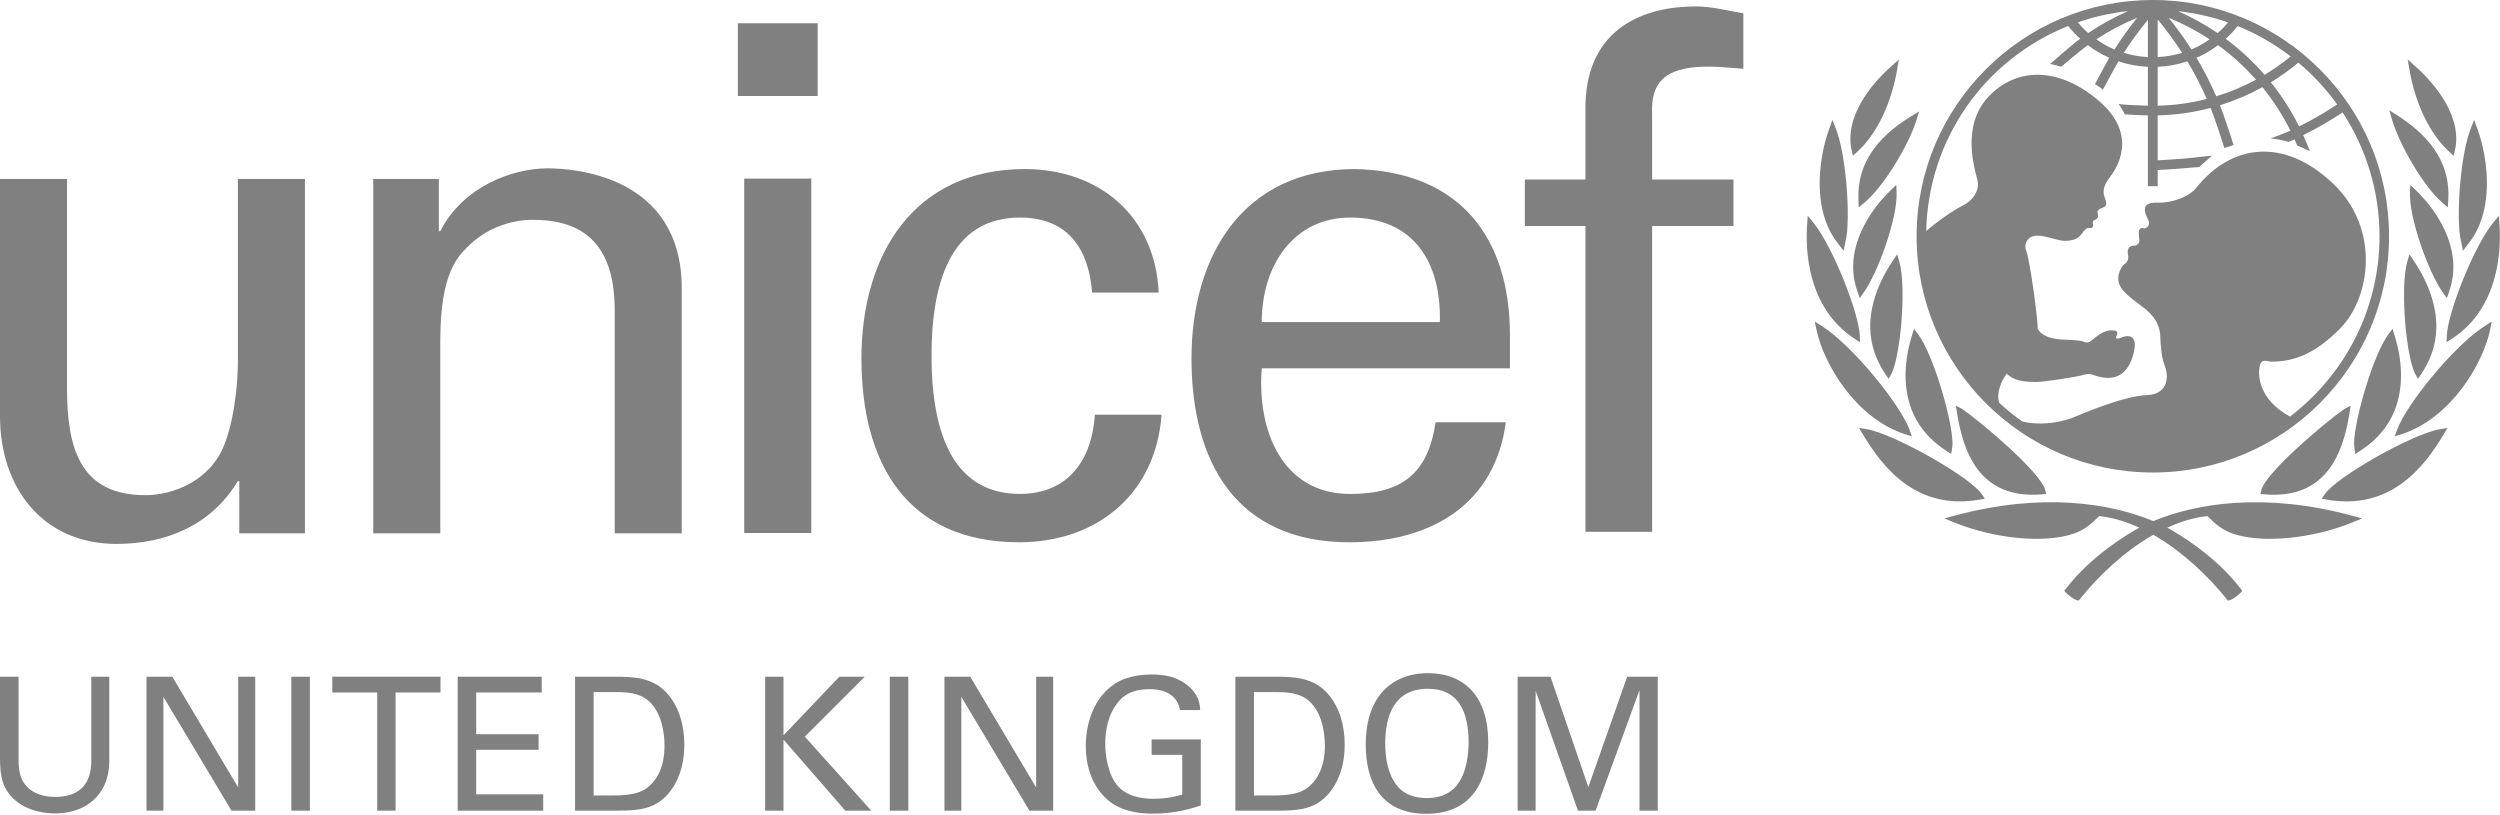
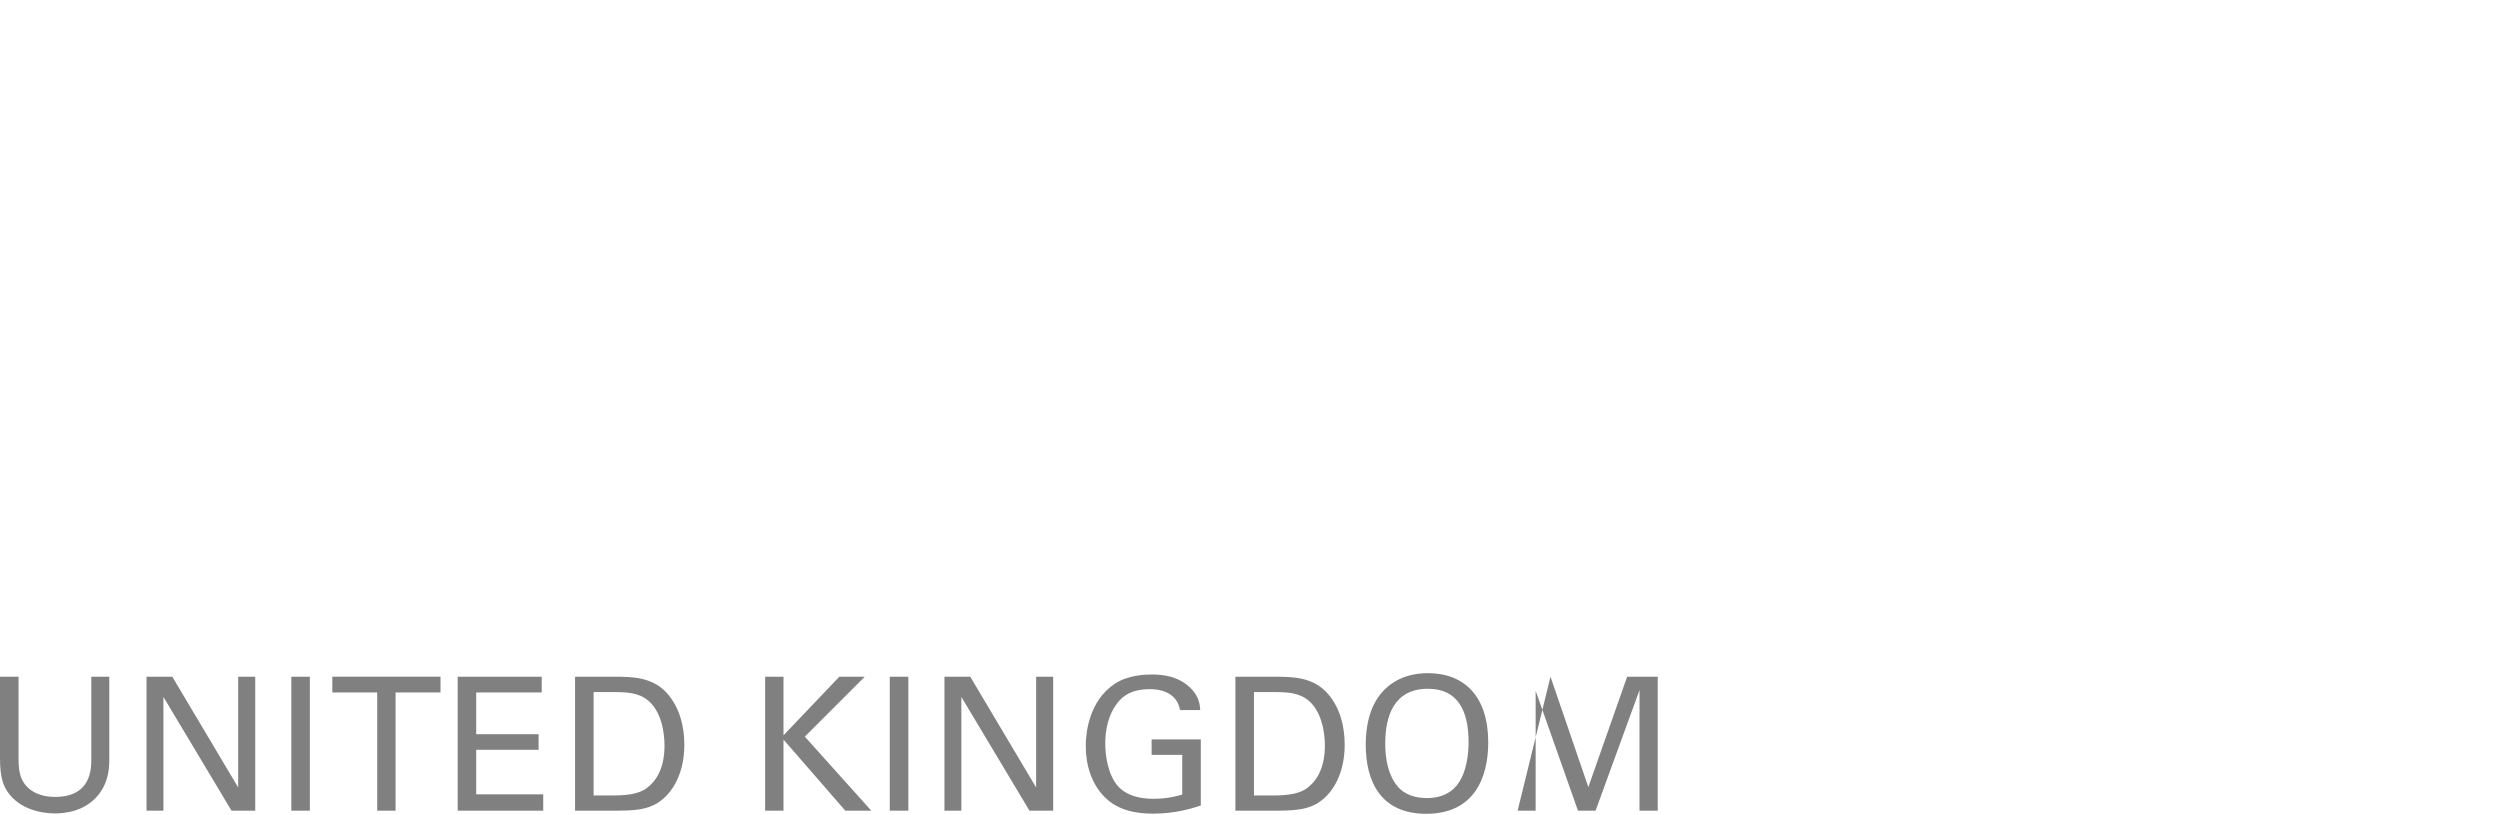
<svg xmlns="http://www.w3.org/2000/svg" width="494" height="161" viewBox="0 0 494 161" version="1.1" xml:space="preserve" style="fill-rule:evenodd;clip-rule:evenodd;stroke-linejoin:round;stroke-miterlimit:2;">
  <g transform="matrix(1,0,0,1,-2.557,-169.86)">
    <g transform="matrix(1,0,0,1,496.448,244.195)">
-       <path d="M0,-29.971L-0.053,-30.839L-0.119,-31.698L-1.219,-30.36C-5.078,-25.642 -10.238,-12.451 -10.396,-8.037L-10.454,-6.713L-9.338,-7.433C0.082,-13.613 0.337,-25.255 0,-29.971M-6.311,-25.958C-2.276,-30.85 -2.146,-37.406 -2.732,-42.039C-3.161,-45.317 -3.946,-47.779 -4.38,-48.95L-4.687,-49.795L-5.002,-50.642L-5.662,-48.966C-7.604,-44.043 -8.481,-33.024 -7.812,-27.761L-7.22,-24.785L-6.75,-25.376L-6.311,-25.958ZM-8.64,-45.436C-7.673,-52.459 -13.936,-58.856 -16.668,-61.279L-17.4,-61.928L-18.136,-62.573L-17.799,-60.652C-16.629,-53.799 -13.754,-47.855 -9.927,-44.355L-9.047,-43.551L-8.74,-44.946L-8.64,-45.436ZM-20.229,-51.572L-20.999,-52.06L-21.762,-52.546L-21.26,-50.803C-19.897,-46.038 -15.138,-37.596 -11.251,-34.259L-10.202,-33.352L-10.107,-34.877C-9.716,-41.522 -13.025,-46.982 -20.229,-51.572M-21.81,-27.651C-21.81,-53.388 -42.758,-74.335 -68.491,-74.335C-94.231,-74.335 -115.173,-53.388 -115.173,-27.651C-115.173,-1.909 -94.231,19.033 -68.491,19.033C-42.758,19.033 -21.81,-1.909 -21.81,-27.651M-73.372,-72.147C-76.135,-70.938 -78.78,-69.486 -81.254,-67.804C-82.017,-68.467 -82.697,-69.174 -83.317,-69.914C-80.118,-71.036 -76.78,-71.776 -73.372,-72.147M-71.602,-70.814C-73.196,-68.812 -74.705,-66.728 -76.073,-64.554C-77.342,-65.095 -78.54,-65.773 -79.653,-66.558C-77.138,-68.231 -74.431,-69.651 -71.602,-70.814M-69.47,-63.056C-71.087,-63.137 -72.676,-63.423 -74.227,-63.899C-72.793,-66.139 -71.196,-68.322 -69.47,-70.413L-69.47,-63.056ZM-57.827,-54.785C-61.016,-53.963 -64.271,-53.519 -67.532,-53.446L-67.532,-61.128C-65.525,-61.215 -63.563,-61.579 -61.659,-62.214C-60.243,-59.841 -58.954,-57.351 -57.827,-54.785M-59.858,-62.914C-58.354,-63.572 -56.927,-64.408 -55.604,-65.409C-52.856,-63.418 -50.342,-61.128 -48.095,-58.59C-50.612,-57.234 -53.256,-56.13 -55.96,-55.305C-57.094,-57.908 -58.399,-60.464 -59.858,-62.914M-67.532,-63.056L-67.532,-70.498C-65.825,-68.425 -64.204,-66.222 -62.71,-63.899C-64.284,-63.418 -65.895,-63.128 -67.532,-63.056M-65.37,-70.828C-62.529,-69.671 -59.822,-68.24 -57.277,-66.558C-58.399,-65.764 -59.603,-65.088 -60.859,-64.554C-62.216,-66.699 -63.741,-68.794 -65.37,-70.828M-53.622,-69.9C-54.254,-69.144 -54.938,-68.441 -55.686,-67.796C-58.15,-69.477 -60.771,-70.922 -63.517,-72.129C-60.113,-71.756 -56.789,-71.016 -53.622,-69.9M-41.254,-63.185C-42.868,-61.859 -44.593,-60.642 -46.409,-59.557C-48.699,-62.188 -51.274,-64.573 -54.087,-66.662C-53.228,-67.44 -52.438,-68.285 -51.721,-69.188C-47.994,-67.685 -44.479,-65.661 -41.254,-63.185M-32.078,-53.702C-34.465,-52.095 -37,-50.638 -39.586,-49.346C-41.128,-52.436 -43.003,-55.37 -45.168,-58.07C-43.253,-59.239 -41.423,-60.542 -39.732,-61.966C-36.845,-59.536 -34.27,-56.763 -32.078,-53.702M-23.699,-27.651C-23.699,-13.134 -30.653,-0.204 -41.387,7.982C-47.607,4.578 -47.724,-0.147 -47.398,-1.885C-47.073,-3.652 -45.853,-2.875 -45.081,-2.875C-40.997,-2.875 -36.7,-4.091 -31.418,-9.49C-25.447,-15.582 -23.578,-29.107 -32.737,-37.921C-42.621,-47.436 -53.125,-45.766 -59.897,-37.225C-61.3,-35.468 -64.673,-34.188 -67.614,-34.291C-71.957,-34.453 -69.223,-31.033 -69.223,-30.319C-69.223,-29.596 -69.877,-29.107 -70.265,-29.218C-71.739,-29.639 -71.144,-27.454 -71.144,-26.792C-71.144,-26.13 -71.748,-25.802 -72.081,-25.802C-73.904,-25.802 -73.409,-24.144 -73.352,-23.704C-73.302,-23.262 -73.46,-22.499 -74.073,-22.163C-74.65,-21.84 -75.331,-20.394 -75.331,-19.3C-75.331,-17.314 -73.515,-15.937 -70.484,-13.674C-67.449,-11.416 -67.066,-9.265 -67.015,-7.724C-66.957,-6.182 -66.813,-3.695 -66.13,-2.048C-65.304,-0.065 -65.411,3.566 -69.598,3.733C-74.724,3.939 -83.817,8.032 -84.584,8.304C-87.47,9.341 -91.295,9.707 -94.272,8.96C-95.886,7.824 -97.411,6.58 -98.86,5.247C-99.456,3.195 -98.423,0.975 -97.369,-0.511C-95.668,1.202 -93.13,1.09 -91.698,1.149C-90.271,1.202 -83.268,0.098 -82.28,-0.234C-81.286,-0.566 -80.844,-0.451 -80.239,-0.234C-77.573,0.74 -73.896,1.033 -72.41,-4.091C-70.929,-9.212 -74.453,-7.779 -74.891,-7.561C-75.331,-7.336 -75.938,-7.394 -75.718,-7.833C-75.067,-9.139 -76.046,-8.991 -76.6,-9.054C-78.026,-9.19 -79.905,-7.676 -80.514,-7.117C-81.123,-6.572 -81.73,-6.624 -81.945,-6.732C-83.84,-7.68 -89.502,-6.313 -91.257,-9.382C-91.089,-10.204 -92.688,-22.658 -93.521,-24.813C-93.695,-25.266 -93.847,-26.02 -93.297,-26.845C-91.861,-29 -87.898,-26.682 -85.748,-26.737C-83.178,-26.801 -82.761,-27.87 -82.063,-28.748C-81.375,-29.593 -80.878,-29.114 -80.514,-29.352C-80.042,-29.657 -80.479,-30.264 -80.319,-30.592C-80.152,-30.924 -79.96,-30.757 -79.524,-31.144C-79.078,-31.533 -79.575,-32.36 -79.359,-32.687C-78.723,-33.645 -76.982,-32.877 -78.026,-35.388C-78.604,-36.76 -77.813,-38.256 -77.039,-39.242C-75.798,-40.85 -70.97,-47.637 -79.468,-54.676C-87.578,-61.387 -95.777,-60.846 -101.073,-55.116C-106.353,-49.383 -103.712,-41.006 -103.162,-38.807C-102.607,-36.599 -104.2,-34.6 -106.021,-33.732C-107.473,-33.052 -110.775,-30.844 -113.272,-28.679C-112.871,-46.659 -101.957,-62.466 -85.226,-69.204C-84.514,-68.313 -83.719,-67.466 -82.853,-66.68C-84.72,-65.313 -88.796,-61.676 -88.796,-61.676C-88.796,-61.676 -88.235,-61.593 -87.715,-61.465C-87.355,-61.378 -86.611,-61.146 -86.611,-61.146C-86.611,-61.146 -83.02,-64.2 -81.334,-65.409C-80.026,-64.412 -78.593,-63.586 -77.088,-62.917C-77.896,-61.538 -79.933,-57.701 -79.933,-57.701C-79.933,-57.701 -79.449,-57.427 -79.027,-57.14C-78.61,-56.861 -78.356,-56.614 -78.356,-56.614C-78.356,-56.614 -76.121,-60.812 -75.283,-62.214C-73.402,-61.579 -71.451,-61.22 -69.47,-61.133L-69.47,-53.45C-70.58,-53.48 -73.384,-53.588 -74.548,-53.707L-75.253,-53.78L-74.854,-53.185C-74.552,-52.741 -74.323,-52.303 -74.11,-51.893L-74.027,-51.725L-73.84,-51.719C-73.013,-51.645 -70.437,-51.554 -69.47,-51.533L-69.47,-37.541L-67.532,-37.541L-67.532,-40.745C-64.688,-40.883 -62.318,-41.084 -59.46,-41.325L-59.33,-41.336L-56.817,-43.565L-58.187,-43.439C-61.213,-43.045 -63.872,-42.864 -66.29,-42.731C-66.29,-42.731 -67.099,-42.69 -67.532,-42.66L-67.532,-51.535C-64.019,-51.614 -60.502,-52.103 -57.071,-53.008C-56.128,-50.693 -54.353,-45.093 -54.353,-45.093L-52.529,-45.67C-52.529,-45.67 -54.288,-51.226 -55.221,-53.535C-52.314,-54.44 -49.499,-55.636 -46.835,-57.104C-44.689,-54.463 -42.838,-51.581 -41.307,-48.526C-42.688,-47.887 -45.204,-46.993 -45.197,-46.993C-43.188,-46.778 -41.661,-46.302 -41.661,-46.302C-41.661,-46.302 -40.953,-46.602 -40.491,-46.804C-40.319,-46.403 -39.966,-45.587 -39.966,-45.587L-37.454,-44.474L-37.735,-45.177C-37.735,-45.177 -38.583,-47.161 -38.775,-47.626C-36.118,-48.938 -33.503,-50.445 -30.997,-52.122C-26.239,-44.838 -23.699,-36.389 -23.699,-27.651M-115.203,-50.587L-114.674,-52.317L-115.443,-51.851L-116.216,-51.38C-123.508,-46.929 -126.926,-41.535 -126.667,-34.877L-126.607,-33.356L-125.533,-34.242C-121.594,-37.504 -116.653,-45.85 -115.203,-50.587M-119.005,-60.649L-118.673,-62.575L-119.399,-61.928L-120.13,-61.282C-122.867,-58.851 -129.124,-52.461 -128.158,-45.436L-128.068,-44.948L-127.76,-43.551L-126.885,-44.355C-123.046,-47.855 -120.178,-53.799 -119.005,-60.649M-128.996,-27.761C-128.322,-33.024 -129.2,-44.043 -131.143,-48.966L-131.795,-50.638L-132.109,-49.795L-132.418,-48.947C-132.844,-47.779 -133.646,-45.317 -134.067,-42.039C-134.665,-37.406 -134.521,-30.85 -130.506,-25.958L-130.048,-25.376L-129.585,-24.785L-128.996,-27.761ZM-126.398,-8.037C-126.57,-12.451 -131.72,-25.642 -135.591,-30.36L-136.687,-31.698L-136.742,-30.839L-136.805,-29.971C-137.134,-25.255 -136.903,-13.613 -127.466,-7.433L-126.355,-6.713L-126.398,-8.037ZM-125.636,-16.512C-122.741,-20.573 -118.928,-31.297 -119.122,-36.281L-119.184,-37.8L-119.735,-37.278L-120.281,-36.751C-122.152,-34.971 -128.197,-28.542 -127.675,-20.592C-127.59,-19.368 -127.319,-18.056 -126.848,-16.689L-126.41,-15.424L-125.636,-16.512ZM-119.017,-24.08L-119.424,-23.473L-119.832,-22.866C-122.883,-18.342 -124.438,-13.695 -124.33,-9.423C-124.241,-6.255 -123.238,-3.221 -121.337,-0.409L-120.7,0.536L-120.159,-0.467C-118.852,-2.937 -117.794,-10.965 -117.956,-17.316C-118.011,-19.556 -118.235,-21.414 -118.6,-22.674L-119.017,-24.08ZM-133.921,-9.929L-135.288,-10.797L-135.13,-10L-134.958,-9.21C-133.584,-2.522 -127.239,8.314 -117.44,11.466L-116.099,11.894L-116.577,10.575C-118.414,5.577 -127.851,-6.088 -133.921,-9.929M-108.341,15.359L-108.144,14.173L-108.063,13.222C-108.213,8.207 -111.946,-4.423 -114.876,-8.291L-115.677,-9.345L-115.884,-8.713L-116.076,-8.076C-116.992,-5.138 -117.425,-2.266 -117.347,0.453C-117.168,6.631 -114.44,11.452 -109.221,14.796L-108.341,15.359ZM-125.084,10.458L-126.541,10.224L-126.17,10.859L-125.787,11.489C-121.863,18.074 -115.194,26.576 -102.731,24.393L-101.691,24.212L-102.273,23.333C-104.601,19.874 -119.743,11.331 -125.084,10.458M-90.36,23.346L-89.559,23.28L-89.756,22.494C-90.61,19.092 -102.161,9.23 -106.199,6.454L-107.411,5.834L-107.308,6.496L-107.195,7.169C-106.009,14.629 -102.968,24.432 -90.36,23.346M-107.725,27.579L-109.686,28.106L-107.81,28.876C-99.875,32.128 -89.941,33.079 -84.186,31.136C-82.008,30.401 -80.695,29.223 -79.087,27.643C-76.375,27.925 -73.721,28.763 -71.164,29.929C-73.487,31.205 -80.729,35.536 -85.633,41.956L-85.993,42.417L-85.592,42.841C-85.193,43.268 -84.236,44.017 -83.617,44.221L-83.191,44.364L-82.892,44.024C-79.373,39.652 -74.259,34.673 -68.4,31.336C-62.546,34.673 -57.431,39.654 -53.917,44.029L-53.622,44.364L-53.191,44.223C-52.568,44.017 -51.602,43.271 -51.212,42.842L-50.81,42.417L-51.171,41.956C-56.065,35.536 -63.315,31.203 -65.633,29.929C-63.079,28.763 -60.425,27.927 -57.713,27.643C-56.114,29.221 -54.797,30.403 -52.618,31.136C-46.867,33.081 -36.929,32.126 -28.999,28.871L-27.124,28.108L-29.075,27.577C-46.455,22.87 -60.008,25.137 -68.396,28.633C-76.785,25.133 -90.352,22.865 -107.725,27.579M-29.608,7.169L-29.501,6.496L-29.394,5.829L-30.599,6.452C-34.637,9.228 -46.189,19.092 -47.053,22.492L-47.248,23.278L-46.443,23.346C-33.832,24.429 -30.795,14.632 -29.608,7.169M-11.013,11.491L-10.64,10.859L-10.264,10.226L-11.711,10.461C-17.066,11.331 -32.199,19.874 -34.524,23.333L-35.119,24.212L-34.077,24.395C-21.602,26.576 -14.937,18.074 -11.013,11.491M-19.458,0.451C-19.382,-2.268 -19.808,-5.135 -20.727,-8.075L-20.923,-8.715L-21.125,-9.352L-21.931,-8.287C-24.852,-4.425 -28.59,8.204 -28.731,13.222L-28.66,14.171L-28.468,15.362L-27.586,14.799C-22.369,11.457 -19.634,6.629 -19.458,0.451M-16.966,-22.866L-17.373,-23.473L-17.785,-24.077L-18.195,-22.674C-18.568,-21.414 -18.789,-19.556 -18.841,-17.316C-19.002,-10.969 -17.959,-2.942 -16.647,-0.467L-16.108,0.536L-15.477,-0.404C-13.555,-3.221 -12.552,-6.251 -12.474,-9.421C-12.368,-13.69 -13.921,-18.34 -16.966,-22.866M-17.616,-37.797L-17.683,-36.283C-17.877,-31.292 -14.059,-20.573 -11.168,-16.512L-10.395,-15.427L-9.957,-16.689C-9.487,-18.054 -9.212,-19.368 -9.132,-20.589C-8.612,-28.546 -14.656,-34.971 -16.519,-36.751L-17.066,-37.273L-17.616,-37.797ZM-19.359,11.468C-9.569,8.314 -3.221,-2.518 -1.837,-9.21L-1.682,-10L-1.51,-10.797L-2.877,-9.929C-8.946,-6.086 -18.395,5.57 -20.218,10.577L-20.703,11.896L-19.359,11.468Z" style="fill:rgb(128,128,128);fill-rule:nonzero;" />
-     </g>
+       </g>
    <g transform="matrix(1,0,0,1,347.046,265.017)">
-       <path d="M0,-81.572L0,-92.52C-3.2,-93.068 -6.26,-93.89 -9.435,-93.89C-19.283,-93.89 -30.779,-89.882 -31.203,-74.622L-31.203,-59.675L-43.183,-59.675L-43.183,-50.504L-31.203,-50.504L-31.203,9.921L-18.031,9.921L-18.031,-50.504L-1.954,-50.504L-1.954,-59.675L-18.031,-59.675L-18.031,-72.424C-18.452,-80.032 -14.14,-81.995 -6.668,-81.995C-4.439,-81.995 -2.231,-81.691 0,-81.572M-95.164,-22.377L-46.123,-22.377L-46.123,-28.88C-46.123,-48.161 -55.956,-61.31 -76.739,-61.748C-98.778,-61.748 -109.049,-44.705 -109.049,-24.313C-109.049,-3.792 -100.164,11.998 -77.851,11.998C-61.229,11.998 -49.025,4.112 -46.937,-11.713L-60.816,-11.713C-62.326,-1.569 -67.461,2.447 -77.716,2.447C-91.146,2.447 -96.143,-10.181 -95.164,-22.377M-59.974,-31.514L-95.164,-31.514C-95.164,-42.916 -88.678,-52.167 -77.716,-52.167C-64.965,-52.167 -59.688,-43.156 -59.974,-31.514M-160.417,-24.861C-160.417,-41.232 -155.555,-52.165 -142.959,-52.165C-133.529,-52.165 -129.384,-46.081 -128.678,-37.345L-115.535,-37.345C-116.211,-52.447 -127.29,-61.748 -141.981,-61.748C-164.033,-61.748 -174.27,-44.709 -174.27,-24.313C-174.27,-3.792 -165.415,11.996 -143.099,11.996C-127.712,11.996 -116.09,2.44 -114.965,-13.222L-128.14,-13.222C-128.829,-3.229 -134.241,2.44 -142.959,2.44C-155.555,2.44 -160.417,-8.511 -160.417,-24.861M-198.686,-76.185L-182.918,-76.185L-182.918,-90.558L-198.686,-90.558L-198.686,-76.185ZM-223.026,10.225L-209.778,10.225L-209.778,-38.184C-209.778,-60.642 -231.398,-61.894 -236.281,-61.894C-243.254,-61.894 -253.024,-58.269 -257.486,-49.485L-257.768,-49.485L-257.768,-59.805L-270.736,-59.805L-270.736,10.225L-257.486,10.225L-257.486,-27.859C-257.486,-41.532 -253.858,-44.601 -251.907,-46.549C-246.325,-52.126 -239.073,-51.714 -239.073,-51.714C-227.909,-51.714 -223.026,-45.435 -223.026,-33.859L-223.026,10.225ZM-297.207,10.229L-284.234,10.229L-284.234,-59.805L-297.482,-59.805L-297.482,-23.811C-297.482,-22.142 -297.619,-13.907 -300.13,-7.352C-302.925,-0.1 -310.318,2.689 -315.758,2.689C-328.452,2.689 -331.244,-6.239 -331.244,-18.376L-331.244,-59.805L-344.489,-59.805L-344.489,-12.934C-344.489,1.155 -336.122,12.318 -321.475,12.318C-311.713,12.318 -302.782,8.688 -297.482,-0.1L-297.207,-0.1L-297.207,10.229ZM-184.178,-59.865L-197.433,-59.865L-197.433,10.163L-184.178,10.163L-184.178,-59.865Z" style="fill:rgb(128,128,128);fill-rule:nonzero;" />
-     </g>
+       </g>
    <g transform="matrix(1,0,0,1,330.126,303.495)">
-       <path d="M0,26.551L0,0.082L-6.045,0.082L-13.713,21.897L-21.191,0.082L-27.683,0.082L-27.683,26.551L-24.125,26.551L-24.125,2.87L-15.763,26.551L-12.281,26.551L-3.599,2.721L-3.599,26.551L0,26.551ZM-33.493,13.06C-33.493,4.074 -38.115,-0.621 -45.447,-0.621C-47.907,-0.621 -51.533,-0.027 -54.288,2.946C-57.177,6.056 -57.699,10.49 -57.699,13.502C-57.699,20.758 -54.758,27.172 -45.742,27.172C-36.315,27.172 -33.493,20.099 -33.493,13.06M-37.378,13.021C-37.378,14.823 -37.6,19.004 -39.771,21.64C-41.309,23.473 -43.471,24.064 -45.631,24.064C-47.724,24.064 -49.996,23.514 -51.498,21.64C-53.335,19.368 -53.847,16.177 -53.847,13.278C-53.847,7.852 -52.117,2.464 -45.408,2.464C-39.366,2.464 -37.378,7.009 -37.378,13.021M-61.858,13.541C-61.858,9.91 -62.768,6.279 -65.117,3.528C-68.054,0.085 -72.238,0.085 -75.782,0.085L-83.453,0.085L-83.453,26.551L-76.004,26.551C-72.119,26.551 -68.86,26.551 -66.256,24.389C-64.235,22.779 -61.858,19.258 -61.858,13.541M-65.775,13.686C-65.775,15.225 -65.892,19.549 -69.261,22.075C-71.029,23.395 -73.666,23.548 -76.187,23.548L-79.786,23.548L-79.786,3.122L-75.386,3.122C-72.156,3.122 -70.03,3.567 -68.343,5.433C-65.857,8.189 -65.775,12.696 -65.775,13.686M-99.715,27.142C-95.195,27.142 -91.831,26.042 -90.29,25.528L-90.29,12.476L-100.008,12.476L-100.008,15.523L-93.957,15.523L-93.957,23.364C-94.797,23.619 -96.705,24.205 -99.715,24.205C-102.352,24.205 -105.026,23.587 -106.754,21.606C-108.696,19.29 -109.17,15.523 -109.17,13.282C-109.17,10.788 -108.659,7.341 -106.346,4.774C-104.955,3.197 -102.869,2.54 -100.372,2.54C-96.781,2.54 -94.797,4.226 -94.395,6.679L-90.402,6.679C-90.478,5.657 -90.581,4.114 -92.161,2.469C-94.692,-0.098 -97.88,-0.355 -99.969,-0.355C-101.291,-0.355 -104.733,-0.248 -107.34,1.512C-112.36,4.883 -113.024,11.117 -113.024,13.754C-113.024,17.496 -111.921,21.2 -109.318,23.841C-107.452,25.744 -104.589,27.142 -99.715,27.142M-124.149,26.551L-119.461,26.551L-119.461,0.082L-122.83,0.082L-122.83,21.968L-135.847,0.082L-140.945,0.082L-140.945,26.551L-137.605,26.551L-137.605,4.074L-124.149,26.551ZM-151.752,26.556L-148.082,26.556L-148.082,0.082L-151.752,0.082L-151.752,26.556ZM-155.402,26.551L-168.534,11.926L-156.687,0.082L-161.713,0.082L-172.748,11.665L-172.748,0.082L-176.376,0.082L-176.376,26.551L-172.748,26.551L-172.748,12.51L-160.535,26.551L-155.402,26.551ZM-192.343,13.541C-192.343,9.91 -193.259,6.279 -195.603,3.528C-198.539,0.085 -202.714,0.085 -206.276,0.085L-213.937,0.085L-213.937,26.551L-206.491,26.551C-202.609,26.551 -199.345,26.551 -196.743,24.389C-194.723,22.779 -192.343,19.258 -192.343,13.541M-196.265,13.686C-196.265,15.225 -196.374,19.549 -199.746,22.075C-201.505,23.395 -204.148,23.548 -206.677,23.548L-210.27,23.548L-210.27,3.122L-205.87,3.122C-202.644,3.122 -200.518,3.567 -198.83,5.433C-196.335,8.189 -196.265,12.696 -196.265,13.686M-237.131,26.551L-220.229,26.551L-220.229,23.328L-233.471,23.328L-233.471,14.524L-221.147,14.524L-221.147,11.443L-233.471,11.443L-233.471,3.202L-220.524,3.202L-220.524,0.082L-237.131,0.082L-237.131,26.551ZM-249.403,3.196L-240.527,3.196L-240.527,0.077L-261.904,0.077L-261.904,3.196L-253.031,3.196L-253.031,26.551L-249.403,26.551L-249.403,3.196ZM-270.003,26.556L-266.339,26.556L-266.339,0.082L-270.003,0.082L-270.003,26.556ZM-281.824,26.551L-277.136,26.551L-277.136,0.082L-280.505,0.082L-280.505,21.968L-293.523,0.082L-298.618,0.082L-298.618,26.551L-295.278,26.551L-295.278,4.074L-281.824,26.551ZM-308.137,23.434C-306.009,20.797 -305.973,17.822 -305.973,16.395L-305.973,0.082L-309.527,0.082L-309.527,16.322C-309.527,18.23 -309.527,23.834 -316.68,23.834C-318.51,23.834 -321.078,23.434 -322.725,21.239C-323.277,20.467 -323.902,19.292 -323.902,16.471L-323.902,0.082L-327.569,0.082L-327.569,16.209C-327.569,20.172 -326.834,21.713 -326.028,22.884C-323.57,26.408 -319.168,27.098 -316.68,27.098C-314.77,27.098 -310.739,26.702 -308.137,23.434" style="fill:rgb(128,128,128);fill-rule:nonzero;" />
+       <path d="M0,26.551L0,0.082L-6.045,0.082L-13.713,21.897L-21.191,0.082L-27.683,26.551L-24.125,26.551L-24.125,2.87L-15.763,26.551L-12.281,26.551L-3.599,2.721L-3.599,26.551L0,26.551ZM-33.493,13.06C-33.493,4.074 -38.115,-0.621 -45.447,-0.621C-47.907,-0.621 -51.533,-0.027 -54.288,2.946C-57.177,6.056 -57.699,10.49 -57.699,13.502C-57.699,20.758 -54.758,27.172 -45.742,27.172C-36.315,27.172 -33.493,20.099 -33.493,13.06M-37.378,13.021C-37.378,14.823 -37.6,19.004 -39.771,21.64C-41.309,23.473 -43.471,24.064 -45.631,24.064C-47.724,24.064 -49.996,23.514 -51.498,21.64C-53.335,19.368 -53.847,16.177 -53.847,13.278C-53.847,7.852 -52.117,2.464 -45.408,2.464C-39.366,2.464 -37.378,7.009 -37.378,13.021M-61.858,13.541C-61.858,9.91 -62.768,6.279 -65.117,3.528C-68.054,0.085 -72.238,0.085 -75.782,0.085L-83.453,0.085L-83.453,26.551L-76.004,26.551C-72.119,26.551 -68.86,26.551 -66.256,24.389C-64.235,22.779 -61.858,19.258 -61.858,13.541M-65.775,13.686C-65.775,15.225 -65.892,19.549 -69.261,22.075C-71.029,23.395 -73.666,23.548 -76.187,23.548L-79.786,23.548L-79.786,3.122L-75.386,3.122C-72.156,3.122 -70.03,3.567 -68.343,5.433C-65.857,8.189 -65.775,12.696 -65.775,13.686M-99.715,27.142C-95.195,27.142 -91.831,26.042 -90.29,25.528L-90.29,12.476L-100.008,12.476L-100.008,15.523L-93.957,15.523L-93.957,23.364C-94.797,23.619 -96.705,24.205 -99.715,24.205C-102.352,24.205 -105.026,23.587 -106.754,21.606C-108.696,19.29 -109.17,15.523 -109.17,13.282C-109.17,10.788 -108.659,7.341 -106.346,4.774C-104.955,3.197 -102.869,2.54 -100.372,2.54C-96.781,2.54 -94.797,4.226 -94.395,6.679L-90.402,6.679C-90.478,5.657 -90.581,4.114 -92.161,2.469C-94.692,-0.098 -97.88,-0.355 -99.969,-0.355C-101.291,-0.355 -104.733,-0.248 -107.34,1.512C-112.36,4.883 -113.024,11.117 -113.024,13.754C-113.024,17.496 -111.921,21.2 -109.318,23.841C-107.452,25.744 -104.589,27.142 -99.715,27.142M-124.149,26.551L-119.461,26.551L-119.461,0.082L-122.83,0.082L-122.83,21.968L-135.847,0.082L-140.945,0.082L-140.945,26.551L-137.605,26.551L-137.605,4.074L-124.149,26.551ZM-151.752,26.556L-148.082,26.556L-148.082,0.082L-151.752,0.082L-151.752,26.556ZM-155.402,26.551L-168.534,11.926L-156.687,0.082L-161.713,0.082L-172.748,11.665L-172.748,0.082L-176.376,0.082L-176.376,26.551L-172.748,26.551L-172.748,12.51L-160.535,26.551L-155.402,26.551ZM-192.343,13.541C-192.343,9.91 -193.259,6.279 -195.603,3.528C-198.539,0.085 -202.714,0.085 -206.276,0.085L-213.937,0.085L-213.937,26.551L-206.491,26.551C-202.609,26.551 -199.345,26.551 -196.743,24.389C-194.723,22.779 -192.343,19.258 -192.343,13.541M-196.265,13.686C-196.265,15.225 -196.374,19.549 -199.746,22.075C-201.505,23.395 -204.148,23.548 -206.677,23.548L-210.27,23.548L-210.27,3.122L-205.87,3.122C-202.644,3.122 -200.518,3.567 -198.83,5.433C-196.335,8.189 -196.265,12.696 -196.265,13.686M-237.131,26.551L-220.229,26.551L-220.229,23.328L-233.471,23.328L-233.471,14.524L-221.147,14.524L-221.147,11.443L-233.471,11.443L-233.471,3.202L-220.524,3.202L-220.524,0.082L-237.131,0.082L-237.131,26.551ZM-249.403,3.196L-240.527,3.196L-240.527,0.077L-261.904,0.077L-261.904,3.196L-253.031,3.196L-253.031,26.551L-249.403,26.551L-249.403,3.196ZM-270.003,26.556L-266.339,26.556L-266.339,0.082L-270.003,0.082L-270.003,26.556ZM-281.824,26.551L-277.136,26.551L-277.136,0.082L-280.505,0.082L-280.505,21.968L-293.523,0.082L-298.618,0.082L-298.618,26.551L-295.278,26.551L-295.278,4.074L-281.824,26.551ZM-308.137,23.434C-306.009,20.797 -305.973,17.822 -305.973,16.395L-305.973,0.082L-309.527,0.082L-309.527,16.322C-309.527,18.23 -309.527,23.834 -316.68,23.834C-318.51,23.834 -321.078,23.434 -322.725,21.239C-323.277,20.467 -323.902,19.292 -323.902,16.471L-323.902,0.082L-327.569,0.082L-327.569,16.209C-327.569,20.172 -326.834,21.713 -326.028,22.884C-323.57,26.408 -319.168,27.098 -316.68,27.098C-314.77,27.098 -310.739,26.702 -308.137,23.434" style="fill:rgb(128,128,128);fill-rule:nonzero;" />
    </g>
  </g>
</svg>